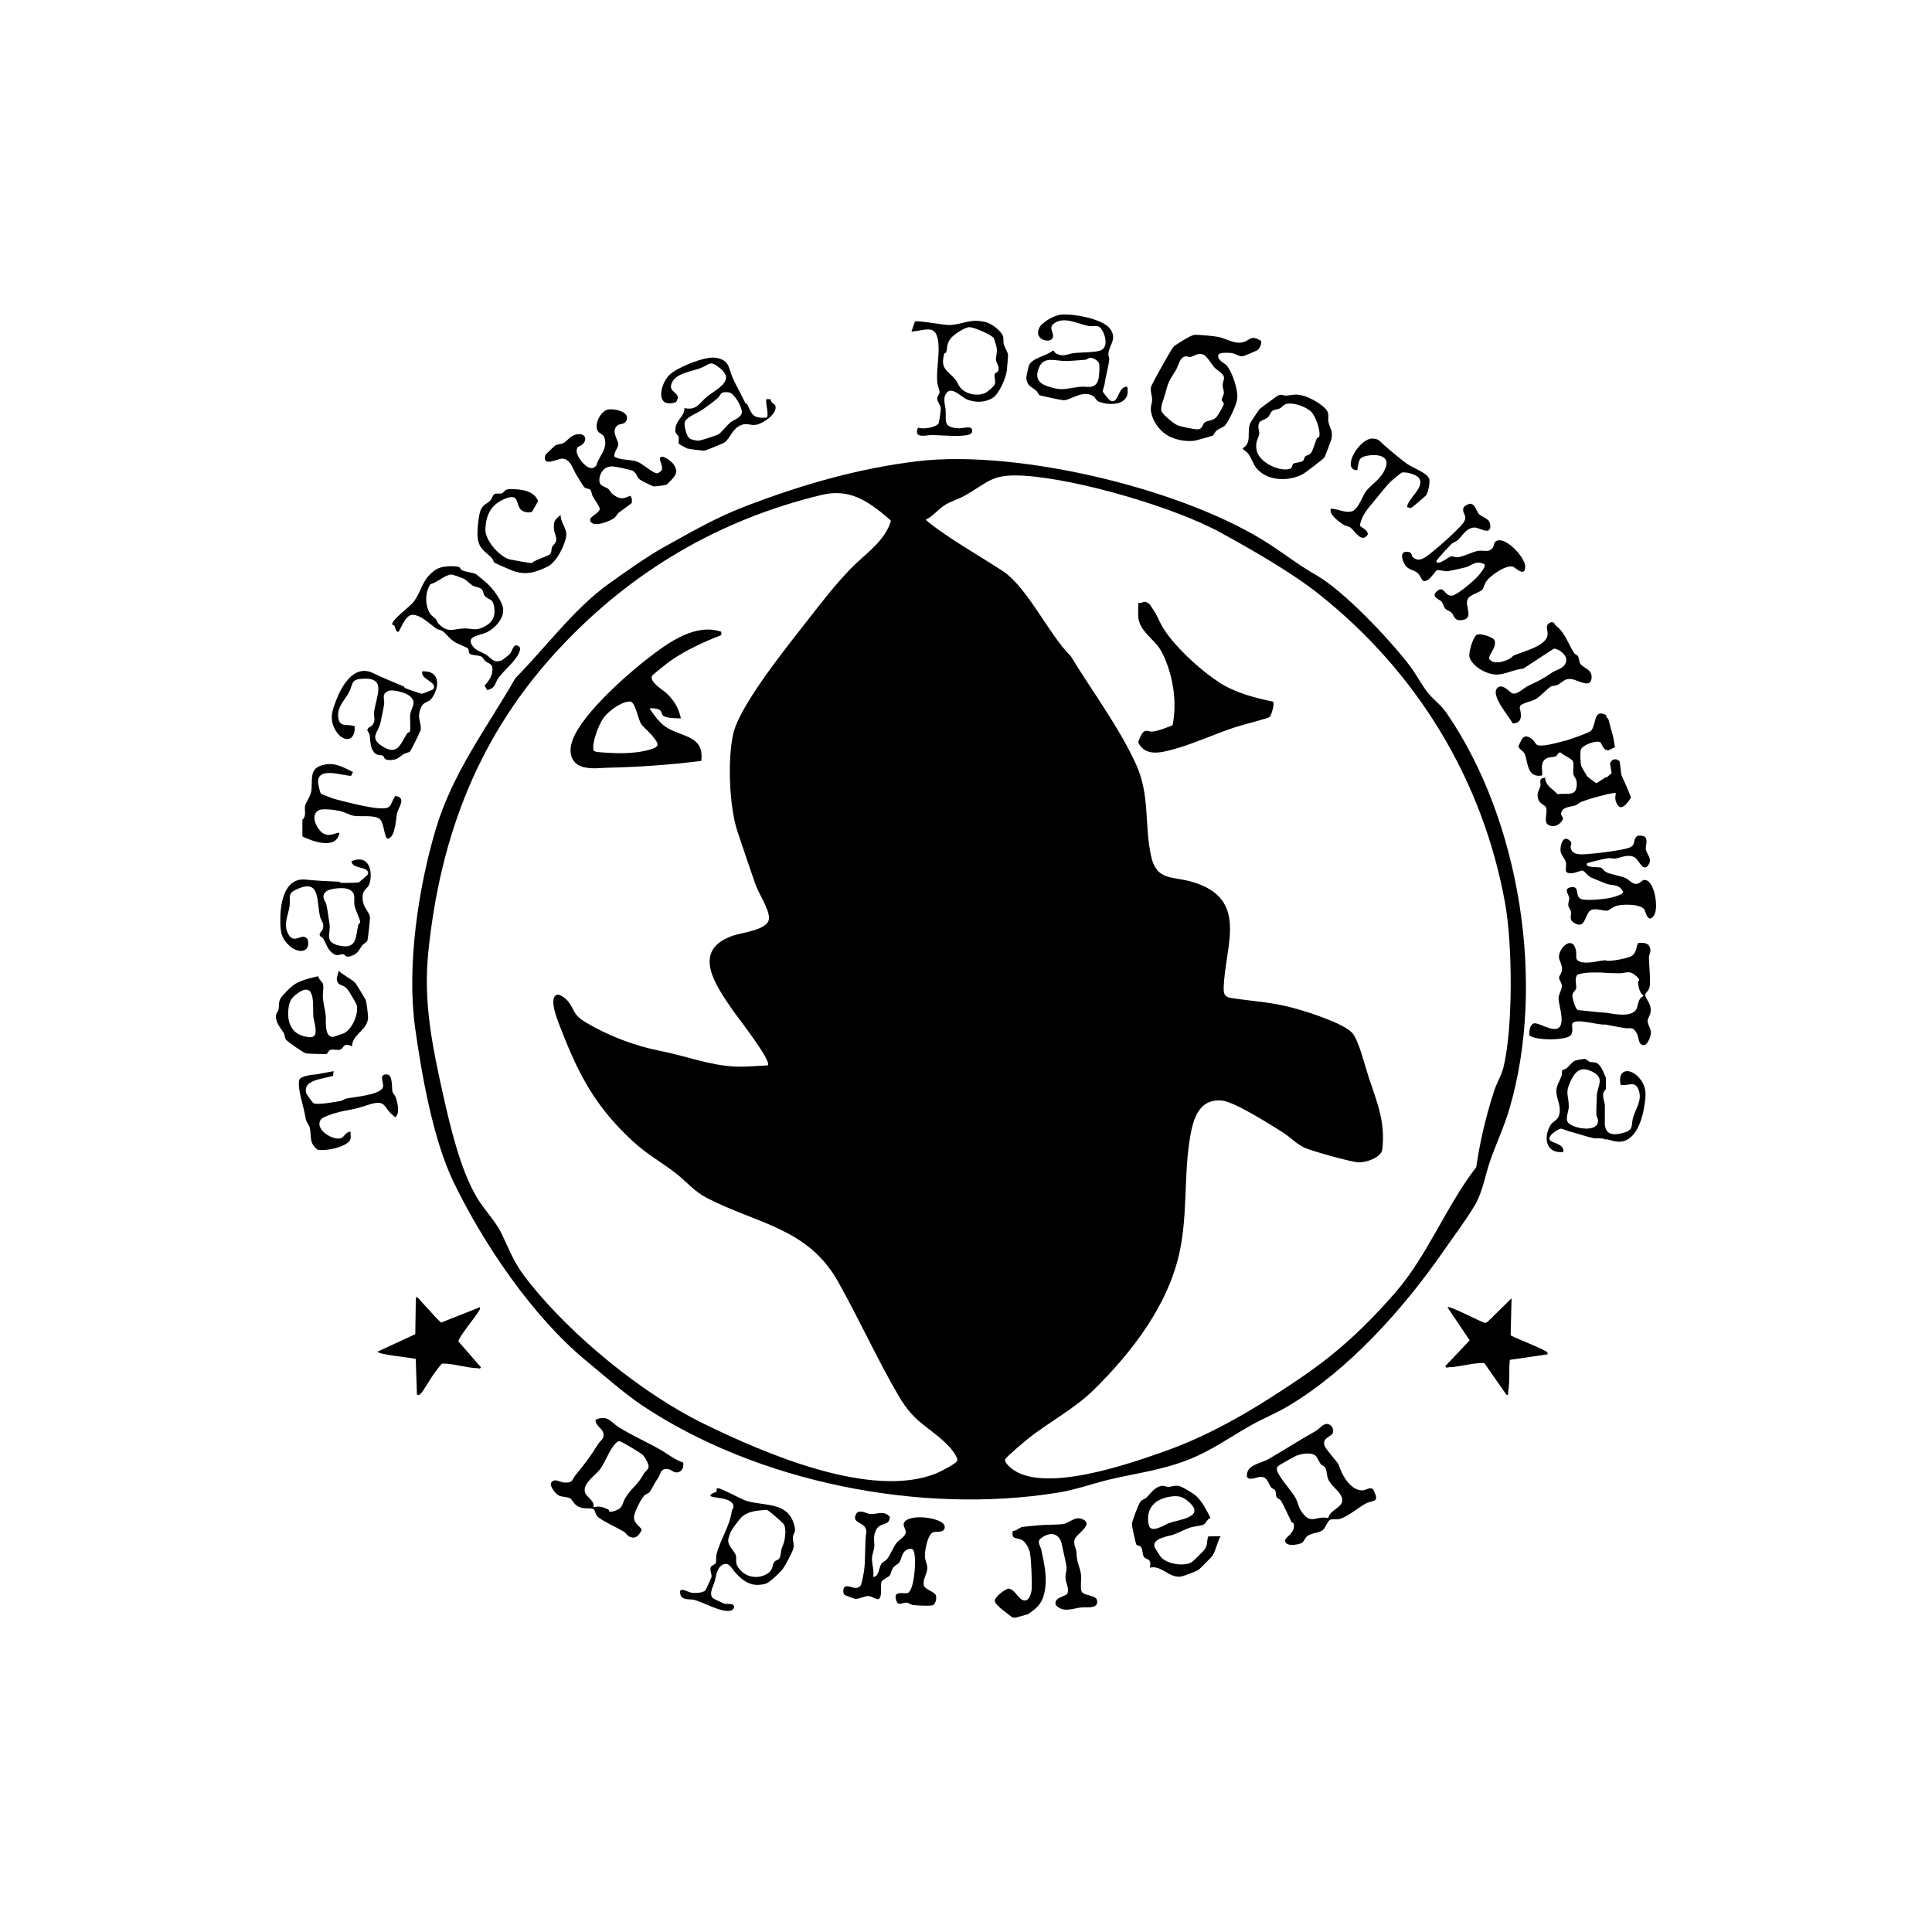
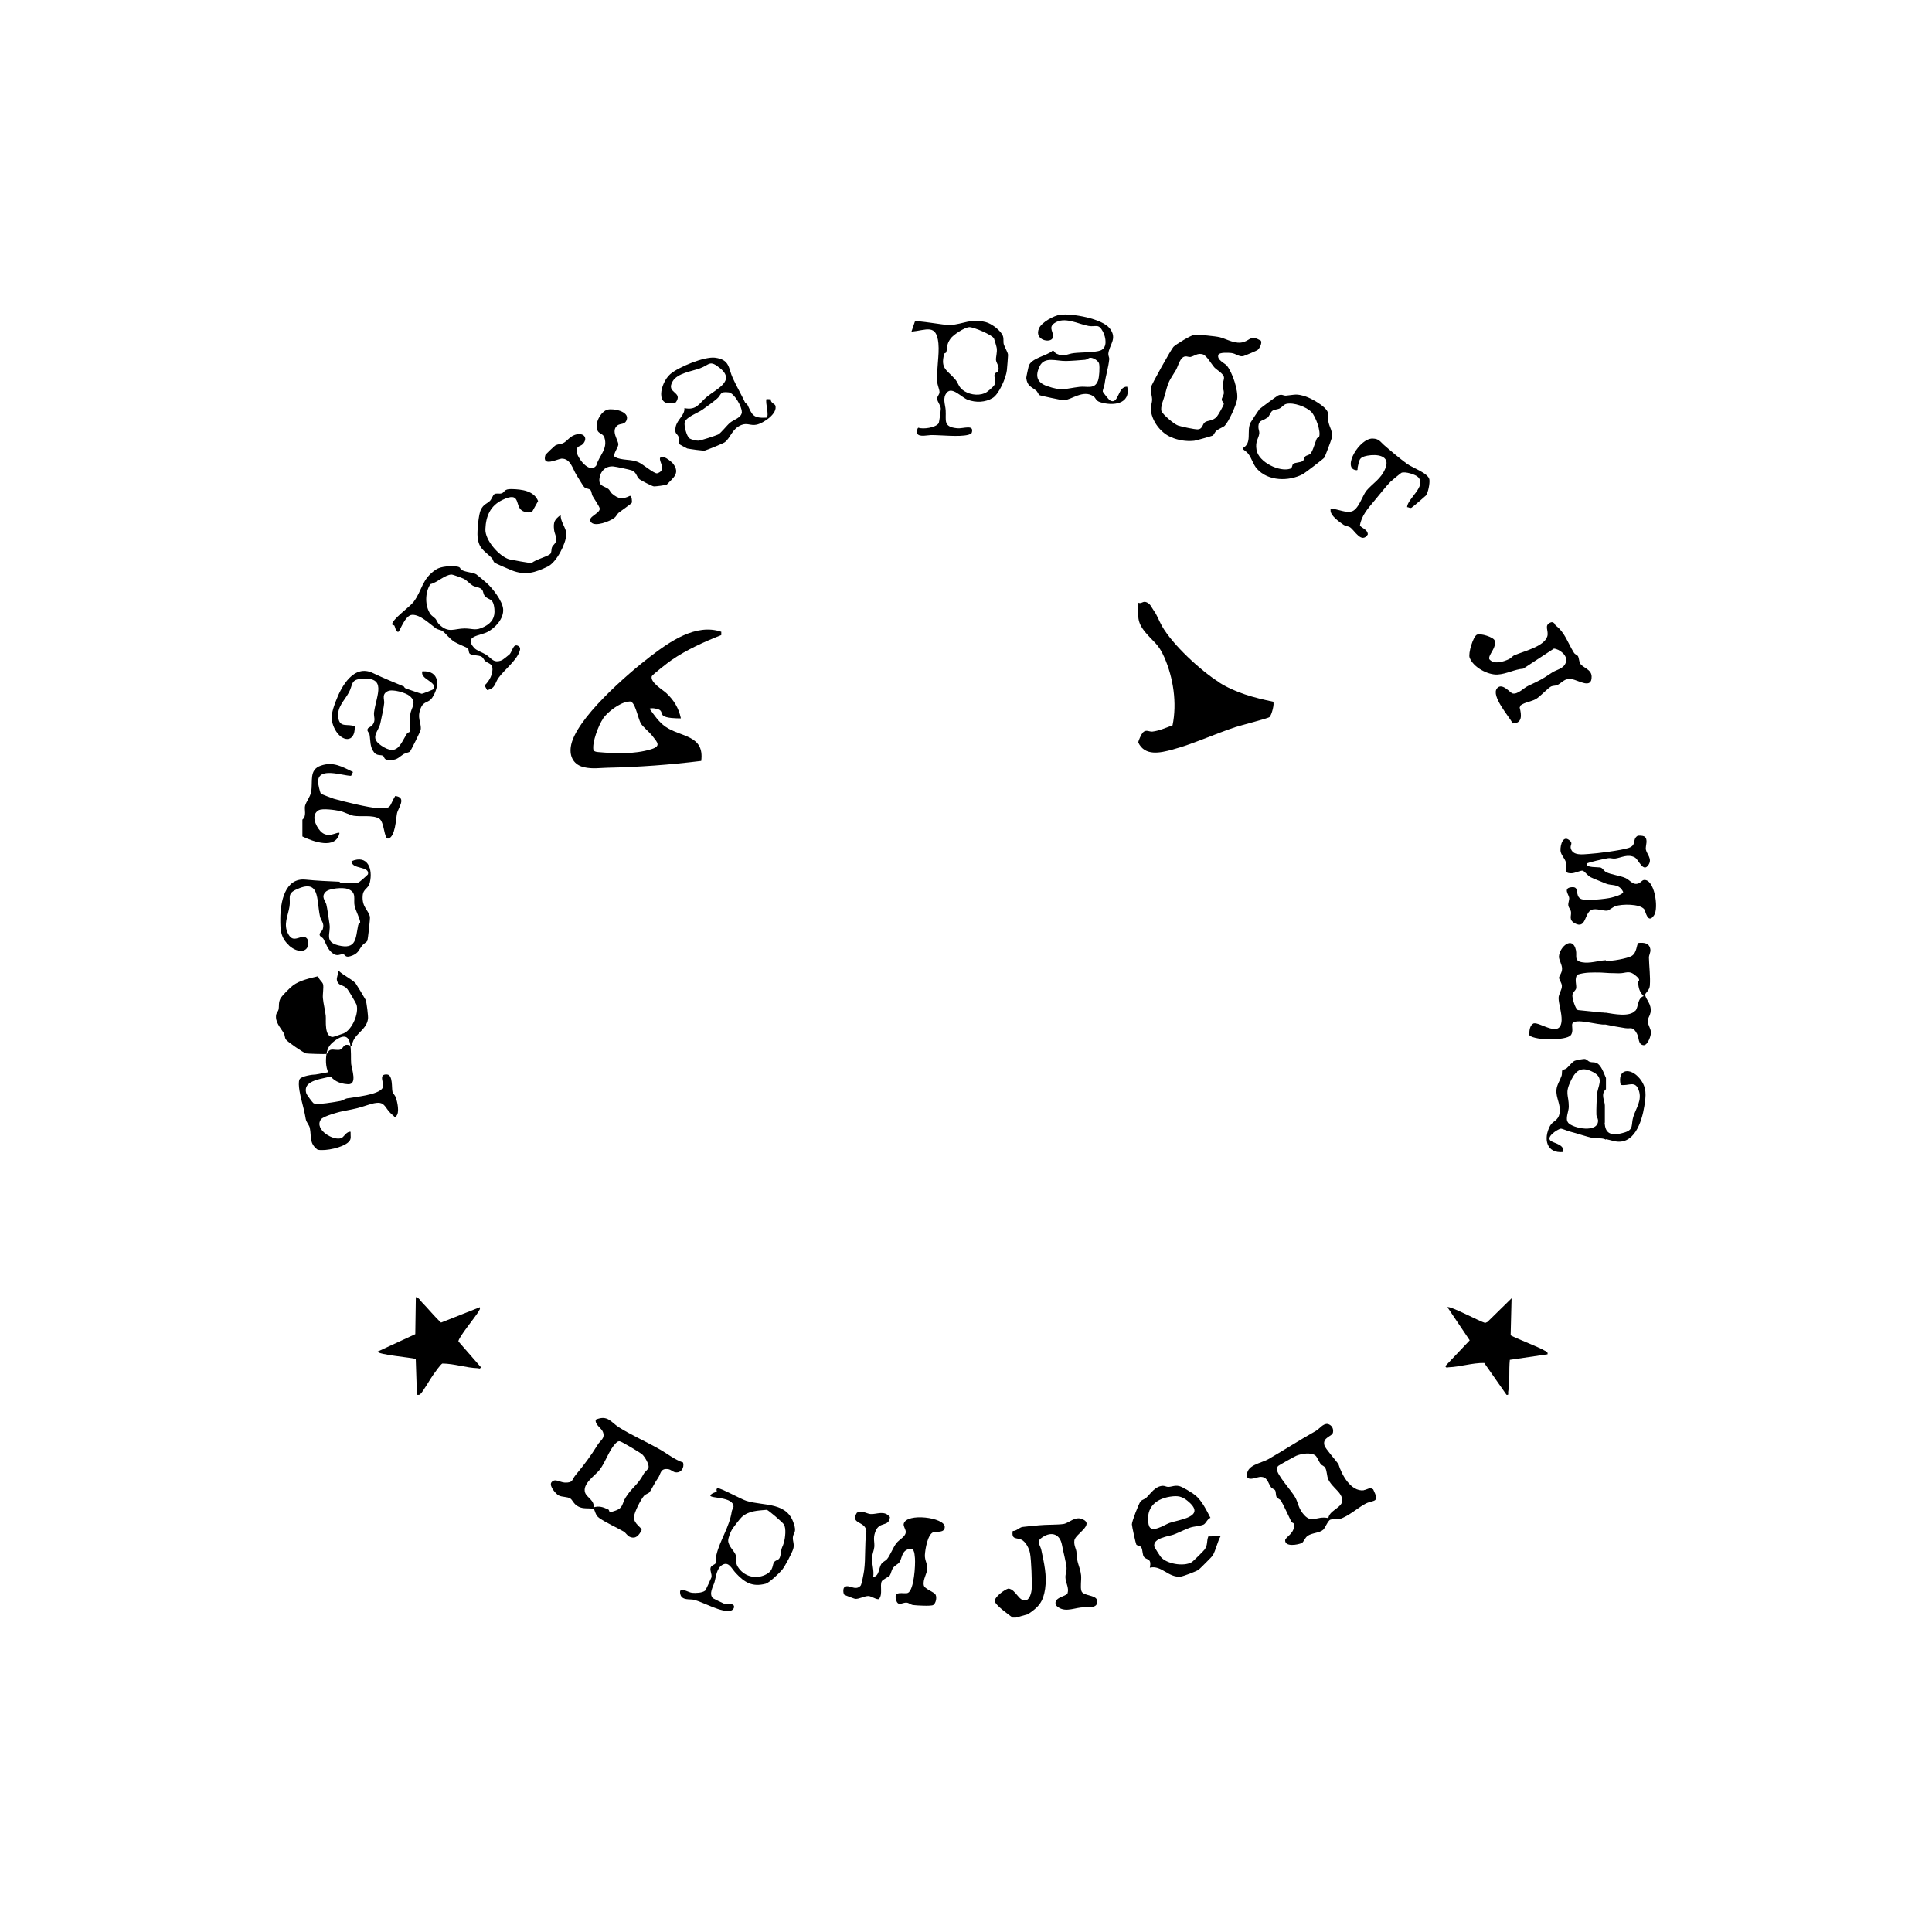
<svg xmlns="http://www.w3.org/2000/svg" id="Layer_1" viewBox="0 0 210 210">
  <path d="M102,37.34c.12,1.25-.23,2.89-.13,4.16.03.39.25.84.25,1.11,0,.29-.25.43-.25.71,0,.38.37.68.39,1.1,0,.2-.17,1.49-.24,1.6-.34.47-1.67.66-2.21.47-.14.1-.18.53-.1.66.23.38,1.15.14,1.5.14,1.13,0,3.02.22,4.01-.02.15-.04.29-.1.4-.21.32-.99-.91-.44-1.58-.51-1.57-.15-1.18-.86-1.25-1.96-.04-.64-.38-1.34.14-1.93.58-.66,1.6.55,2.25.79.89.33,1.92.3,2.73-.2.69-.43,1.44-2.19,1.53-2.99.02-.18.14-1.6.13-1.69-.03-.3-.36-.8-.46-1.14-.08-.27.01-.56-.09-.88-.2-.61-1.26-1.39-1.88-1.54-1.68-.41-2.39.22-3.85.32-.62.04-3.67-.56-3.85-.37l-.37,1.09c1.62-.15,2.72-.9,2.93,1.28ZM102.62,38.47c.03-.1.2-.08.23-.18.17-.6,0-.81.46-1.47.31-.44,1.53-1.23,2.05-1.26.45-.02,2.49.84,2.68,1.23.04.09.29.93.3,1.04.07.48-.11.98-.08,1.32.04.34.49.78.17,1.27-.05.08-.26.08-.31.23-.12.35.18.72-.02,1.17-.1.21-.82.83-1.06.92-.79.32-1.81.14-2.46-.4-.39-.33-.43-.72-.74-1.09-.86-1.02-1.66-1.14-1.21-2.78Z" />
  <path d="M148.23,161.99c-1.41.15-2.4-1.7-2.75-2.85-.27-.4-1.43-1.68-1.52-2.03-.25-.89.85-.95.93-1.41.08-.43-.14-.8-.56-.92-.54-.07-.9.53-1.31.76-1.75.98-3.4,2.05-5.13,3.05-.87.5-2.49.62-2.35,1.93.24.48,1.09.01,1.49.01.76,0,.79.68,1.14,1.15.1.13.35.18.43.31.12.21.04.54.18.77.08.13.35.17.48.4.36.62.78,1.6,1.12,2.28.04.07.22.08.24.17.23,1.02-.92,1.45-.93,1.81-.02.76,1.4.49,1.81.3.18-.08.35-.58.62-.77.49-.35,1.31-.31,1.71-.68.21-.19.51-1,.78-1.09.27-.09.66.02,1.02-.08.89-.24,2.12-1.33,2.84-1.68.85-.41,1.53-.04.79-1.53-.35-.29-.67.04-1.02.08ZM144.39,165.01c-1.36-.3-1.84.76-2.84-.59-.42-.57-.45-1.05-.73-1.6-.37-.73-2.09-2.54-2.03-3.17,0-.09.07-.23.13-.3.08-.08,1.8-1.04,1.99-1.12.55-.22,1.57-.4,2.07-.02.18.14.4.7.58.94.1.13.37.17.5.42.19.35.14.85.33,1.26.29.6.98,1.13,1.26,1.55.96,1.44-1.1,1.54-1.27,2.63Z" />
  <path d="M61.02,49.85c1.01-.03,1.23,1.14,1.64,1.78.21.33.62,1.03.8,1.27.18.24.57.18.73.37.11.14.12.45.22.64.15.28.78,1.18.78,1.38,0,.57-1.44.89-.94,1.48.44.52,2.02-.1,2.5-.46.27-.2.32-.44.51-.59.2-.16,1.38-.98,1.41-1.06.05-.18.01-.73-.19-.77-.84.42-1.27.34-1.96-.24-.17-.15-.24-.38-.39-.5-.45-.34-1.12-.28-.96-1.22.13-.77.68-1.28,1.48-1.23.27.02,1.79.34,2.02.43.58.25.48.69.86.98.18.13,1.35.74,1.54.76.2.01,1.26-.12,1.42-.21.65-.71,1.47-1.18.69-2.24-.16-.22-1.29-1.16-1.44-.61-.1.38.75,1.33-.32,1.64-.37.03-1.56-1.03-2.07-1.23-.81-.33-1.72-.15-2.51-.54-.28-.25.34-1,.37-1.35.03-.45-.86-1.49-.09-2.09.31-.24.83-.04,1.01-.64.27-.88-1.43-1.22-2.06-1.08-.8.18-1.55,1.65-1.07,2.37.16.24.57.29.69.65.42,1.26-.56,1.95-.87,3.05-.74,1.01-2.12-.88-2.14-1.52-.02-.67.39-.5.67-.8.54-.58.2-1.18-.57-1.07-.83.12-1.08.75-1.59.98-.23.1-.5.09-.78.21-.12.05-1.1,1-1.13,1.07-.41,1.36,1.35.41,1.76.39Z" />
  <path d="M53.44,60.62c.13.13.15.39.32.54.08.07,1.61.74,1.85.83,1.51.59,2.55.25,3.93-.41.95-.46,1.97-2.47,2.02-3.49.03-.66-.68-1.4-.61-2.12-.69.51-.82.78-.72,1.64.04.36.27.74.23,1.1-.04.37-.33.49-.46.77-.08.18-.03.47-.15.68-.17.3-1.7.66-2.05,1.04-.12.03-2.29-.36-2.47-.41-1.1-.35-2.63-2.09-2.57-3.29.06-1.42.54-2.53,1.85-3.16,2.04-.98,1.32.61,2.12,1.15.26.18.89.32,1.14.08l.62-1.11c-.46-1.13-1.78-1.27-2.86-1.3-.92-.03-.73.36-1.12.47-.24.07-.55-.05-.77.08-.16.09-.31.57-.49.74-.35.33-.67.33-.99.96-.24.49-.41,2.35-.35,2.93.13,1.31.69,1.46,1.51,2.28Z" />
-   <path d="M172.77,79.53c-.34.21-2.03.81-2.48.94-.45.13-1.83.48-2.28.53-1.41.17-.84-.26-1.64-.77-.85-.54-.99.24-1.32.87-.02.26.52.54.64.78.44.85.2,2.69,1.89,2.42.21-.12-.28-1.25.37-1.77.39-.31.8-.18,1.15-.32.2-.08.24-.51.57-.4.28.34,1.21.62,1.32,1,.11.39-.04.91.03,1.31.07.39.37.45.37,1.1,0,1.45-1.04.94-2.09,1.11-.5-.57-1.36-.95-1.34-1.79-.81.04-.44.53-.52.89-.1.42-.35.65-.31,1.09.07.92.82.91.93,1.28.19.62-.36,1.59.3,1.9.47.22.99.04,1.32-.34.47-.54-.03-.57.01-.95.09-.75,1.13-.7,1.58-.88.22-.09.38-.29.61-.37.89-.33,1.77-.58,2.69-.79v-.02l.93-.17c.08-.01.15.06.13.14-.07.25-.13.75.24,1.24.48.63,1.23-.58,1.39-.84.02-.03.02-.07,0-.1l-.33-.83-.7-1.58s0-.02,0-.03l-.17-1.37s-.01-.04-.02-.05h0c-.25-.33-.74-.3-.95.05l-.07.12s-.02.05-.01.08l.16.96s0,.08-.04.11l-.54.47v-.11l-1.04.69c-.1,0-.97-.67-1.04-.76-.04-.05-.61-1.03-.63-1.09-.1-.26-.14-1.52-.05-1.78.17-.55,1.71-1.06,2.12-.82.11.06.31.77.64.83v-.08c.1.2.24.13.24.13l.71-.35-.18-1.06-.53-1.95-.24-.32v-.15c-1.53-.8-.99,1.32-1.79,1.81Z" />
  <path d="M164.67,71.18c-.27.12-.41.35-.64.46-.62.29-1.65.63-2.15.01-.15-.48.82-1.21.58-2.03-.11-.36-1.54-.82-1.93-.63-.42.21-.96,2.04-.79,2.49.39,1.05,1.98,1.9,3.04,1.84.98-.06,1.84-.57,2.79-.64l3.33-2.18c.6.04,1.52.75,1.32,1.44-.22.77-1.01.82-1.53,1.17-1.16.78-1.34.85-2.59,1.44-.49.23-1.15.97-1.7.82-.28-.08-1.15-1.23-1.69-.54-.65.82,1.3,3.03,1.72,3.8,1.06-.01.96-.92.75-1.72l.1-.24c.47-.35,1.16-.41,1.65-.68.46-.26,1.35-1.23,1.67-1.38.22-.1.48-.05.69-.16.58-.3.76-.75,1.55-.63.72.1,2.21,1.16,2.16-.31-.03-.77-.94-.92-1.23-1.37-.14-.22-.14-.61-.24-.8-.08-.15-.33-.18-.47-.42-.66-1.06-.95-2.16-1.96-2.93-.08-.06-.1-.2-.17-.25-.1-.09-.2-.14-.34-.1-.84.31-.21.9-.41,1.54-.35,1.1-2.57,1.61-3.49,2.01Z" />
-   <path d="M153.61,60.62c-.23-.21-.1-.55-.48-.62-1.13-.22-.72,1.01-.31,1.54.27.34.85.44,1.17.67.63.45.44,1.38,1.34.73.3-.21.68-.9.88-.96.25-.07.76.16,1.19.1.43-.06,1.29-.28,1.81-.39.69-.14,1.21-.88,2.16-.34.17.24-.55,1.08-.73,1.28-.41.48-2.23,2.03-2.78,2.11-.83.12-.88-1.11-1.61-.53-.82.66.17.89.42,1.16.18.19.23.58.43.79.2.21.49.24.67.43.31.33.28.9,1.08.82,1.51-.15.24-1.6.71-2.34.29-.46,1.26-.67,1.54-.96.15-.15.28-.69.47-.94.45-.62,2.12-1.81,2.9-1.57.22.07,1.35,1.25,1.31-.08-.03-1-2.39-3.51-3.28-2.6-.1.1-.12.4-.22.57-.38.62-.98.3-1.57.38-.62.09-1.66.64-2.24.7-.3.03-.53-.14-.79-.08-.2.05-1.45,1.05-1.56.53-.03-.13,1.42-1.67,1.65-1.89.17-.17.47-.24.68-.42.51-.45.87-1.29,1.78-1.37.53-.05,1.81.95,1.76-.22-.03-.79-.81-.84-1.22-1.23-.3-.28-.42-1.18-1.02-1.13-.15.01-.62.26-.67.42-.23.68.57.86-.04,1.67-.52.7-2.59,2.55-3.34,3.13-.54.42-1.39,1.25-2.08.62Z" />
  <path d="M42.88,68.02c.09.17.14.72.43.65.14-.03.71-1.79,1.47-1.84.88-.06,1.92.98,2.59,1.46.24.17.58.19.73.3.37.27.73.82,1.32,1.19.31.19,1.34.61,1.41.67.17.15.07.46.24.61.24.21.92.12,1.27.32.21.12.25.35.41.48.26.22.69.27.76.67.12.7-.33,1.52-.84,1.97l.28.51c.91-.19.82-.74,1.23-1.32.64-.89,1.92-1.85,2.28-2.85.1-.26.14-.49-.15-.64-.54-.28-.62.61-.92.92-.06.07-.76.61-.83.64-.95.39-1.14-.25-1.76-.62-.37-.23-.98-.41-1.26-.72-1.17-1.3.62-1.31,1.43-1.72.86-.44,1.81-1.47,1.72-2.5-.07-.87-1.15-2.27-1.8-2.84-.14-.13-1.07-.91-1.13-.94-.43-.23-1.13-.2-1.64-.5-.11-.06,0-.28-.46-.34-.64-.08-1.72-.04-2.26.32-1.56,1.02-1.5,2.28-2.45,3.53-.4.53-2.38,1.93-2.32,2.44,0,.07.21.07.25.15ZM46.79,63.49c.74-.17,1.53-.99,2.27-1.04.15-.01,1.17.37,1.35.46.39.21.65.55.97.74.27.16.8.17,1.02.45.16.2.11.46.3.68.43.51.92.15,1.04,1.41.09.93-.28,1.51-1.1,1.93-.95.49-1.23.19-2.13.19-1.13,0-1.73.56-2.75-.42-.26-.25-.28-.47-.42-.63-.15-.16-.42-.33-.54-.49-.64-.91-.61-2.38-.02-3.28Z" />
  <path d="M144.63,55.42c-.09.6.98,1.33,1.42,1.63.21.14.5.14.69.26.51.34,1.24,1.82,1.93.79.04-.54-.78-.76-.85-.99.15-1.03.87-1.85,1.51-2.61.52-.61,1.31-1.64,1.82-2.15.11-.11,1.11-.93,1.18-.96.37-.17,1.56.18,1.83.49.9.99-1.15,2.28-1.22,3.24.17,0,.3.15.48.07.09-.04,1.49-1.24,1.56-1.32.26-.33.44-1.31.39-1.73-.09-.7-1.84-1.29-2.43-1.72-.75-.55-1.83-1.45-2.52-2.06-.4-.35-.52-.67-1.22-.69-1.44-.04-3.33,3.2-1.83,3.43.28.04.16-.11.2-.29.19-.75.09-1.1,1.05-1.28,1.04-.19,2.53-.03,1.97,1.36-.47,1.18-1.39,1.64-2.07,2.45-.43.52-.87,2.11-1.65,2.26-.64.13-1.31-.2-1.92-.28-.1-.01-.3-.13-.34.1Z" />
  <path d="M112.63,42.46c.16.13.24.42.36.49.12.07,2.47.56,2.63.56.85-.04,2.11-1.2,3.24-.43.25.17.24.48.71.63,1.39.45,3.36.23,2.96-1.67-1.07-.1-.91,2.06-1.9,1.47-.1-.06-.74-.86-.76-.94-.03-.17.17-.6.2-.85.13-.97.4-1.71.5-2.68.02-.16-.11-.37-.1-.58.08-.98,1.03-1.64.15-2.77-.83-1.06-4.09-1.64-5.37-1.48-.7.09-2.02.82-2.31,1.47-.59,1.31,1.31,1.69,1.5,1.01.16-.56-.55-1.05.15-1.55,1.1-.79,2.61.09,3.73.29.81.14,1.07-.32,1.57.63.31.6.52,1.72-.26,2.03-.58.23-2.14.2-2.89.29-.74.08-1.09.46-1.92.06-.22-.11-.22-.35-.41-.32-.6.56-2.36.8-2.6,1.69-.04.16-.27,1.19-.26,1.28.11.89.53.92,1.08,1.37ZM113.01,39.8c.54-1.09,1.8-.54,2.86-.56.59-.01,1.46-.08,2.07-.13.21-.02.37-.19.52-.22.32-.05.94.31,1.01.65.08.4.02,1.44-.12,1.83-.37,1-1.22.58-2.01.68-1.58.19-1.9.5-3.57-.1-1.09-.39-1.26-1.13-.76-2.15Z" />
  <path d="M125.1,44.66c.17,1.2,1.07,2.37,2.16,2.85.8.35,1.67.49,2.54.4.18-.02,1.92-.51,2.01-.56.13-.07.23-.39.43-.55.24-.19.77-.4.88-.52.44-.44,1.25-2.24,1.35-2.87.15-.96-.51-2.91-1.11-3.66-.23-.28-1.12-.62-.93-1.18.09-.29,1.11-.23,1.4-.2.53.06.83.44,1.31.34.11-.02,1.48-.6,1.55-.66.22-.17.52-.77.36-1.02-1.1-.62-1.08-.12-1.85.14-.89.3-1.86-.32-2.6-.51-.48-.12-2.32-.3-2.8-.26-.34.03-2,1.04-2.25,1.3-.25.26-2.41,4.13-2.45,4.4-.07.49.12.87.13,1.33,0,.4-.19.73-.13,1.21ZM126.65,42.81c.39-1.5.43-1.35,1.18-2.61.24-.41.42-1.38,1-1.46.18-.03.4.09.56.06.47-.1.77-.46,1.36-.28.4.12.94,1.07,1.23,1.4.25.28,1.01.68,1.06,1.09.03.26-.14.56-.14.85,0,.31.14.6.13.85-.01.26-.24.53-.23.74.01.18.23.3.22.46,0,.15-.64,1.26-.78,1.41-.45.46-.92.35-1.26.57-.3.2-.23.76-.81.78-.33.01-1.79-.3-2.13-.42-.44-.16-1.6-1.15-1.78-1.53-.19-.43.28-1.46.4-1.92Z" />
  <path d="M135.91,45.96c-.43.98.21,2.17-.81,2.74v.12c.17.15.42.3.56.48.42.53.53,1.17.97,1.66,1.21,1.36,3.46,1.38,4.98.58.21-.11,2.27-1.68,2.35-1.81.07-.12.74-1.88.77-2.04.16-.91-.18-1.1-.33-1.81-.08-.36.07-.7-.1-1.12-.25-.62-1.74-1.45-2.37-1.66-1.06-.34-1.13-.19-2.13-.1-.31.03-.45-.2-.87-.02-.12.05-1.93,1.39-2.04,1.5-.06.06-.92,1.37-.97,1.47ZM137.7,45.46c.31-.23.37-.62.58-.79.24-.18.58-.15.82-.28.26-.13.42-.42.73-.49.78-.18,2.16.31,2.72.89.45.47,1.07,2.13.82,2.72-.01.03-.19.05-.25.18-.18.41-.42,1.36-.69,1.63-.17.16-.42.16-.56.3-.13.13-.1.37-.27.49-.23.17-.84.16-1.02.3-.16.12-.09.45-.32.53-1.17.41-3.46-.71-3.68-2.03-.17-.99.24-1.21.3-1.82.02-.2-.11-.46-.1-.72.03-.73.42-.58.89-.92Z" />
  <path d="M73.45,43.75c.86-1.22-1.13-.96-.33-2.31.52-.89,2.09-1.08,2.98-1.41,1.04-.38,1.02-.96,2.19.01,1.68,1.39-.45,2.25-1.48,3.11-.8.67-1.08,1.49-2.42,1.21.06.79-.77,1.21-.95,2.04-.17.8.21.73.32,1.1.07.24-.04.62.04.75.03.04.85.49.9.5.29.06,1.72.27,1.92.22.24-.06,1.99-.77,2.16-.9.63-.47.78-1.46,1.79-1.87.66-.27,1.01.1,1.67-.04.72-.15,2.33-1.2,2.03-2.09-.05-.16-.53-.28-.49-.67l-.47-.02c-.15.44.34,1.79,0,2.02-1.52.08-1.55-.33-2.09-1.45-.04-.08-.18-.1-.2-.13-.43-.91-.96-1.83-1.37-2.72-.5-1.09-.29-2.01-1.94-2.22-1.15-.14-3.98,1.02-4.86,1.79-1.11.98-1.71,3.78.59,3.06ZM80.64,44.79c-.04.63-.89.82-1.29,1.16-.34.28-1,1.14-1.29,1.28-.28.13-1.88.66-2.15.67-.25.01-.8-.12-.99-.27-.29-.25-.58-1.32-.5-1.71.13-.58,1.38-1.01,1.92-1.38.41-.28,1.23-.89,1.6-1.21.51-.43.24-.81,1.28-.68.58.07,1.44,1.57,1.41,2.14Z" />
  <path d="M86.35,165.87c-.62-2.69-3.31-2.14-5.21-2.73-.56-.17-2.85-1.44-3.14-1.38-.21.08-.07.32-.09.35-.09.1-.6.18-.7.45,0,.33,2.53.1,2.52,1.22,0,.12-.16.3-.19.5-.25,1.69-1.27,3.1-1.66,4.69-.08.31,0,.67-.07.9-.07.22-.49.25-.57.53-.1.33.16.66.09,1.05-.02.08-.62,1.39-.68,1.44-.32.26-1.04.28-1.44.24-.45-.05-1.49-.79-1.26.16.17.7,1.06.5,1.48.6,1.06.27,3.05,1.46,4.03,1.17.23-.07.44-.36.27-.59-.13-.18-.75-.1-1.05-.17-.1-.03-1.14-.54-1.19-.58-.48-.5.05-1.3.18-1.77.17-.6.22-1.48.84-1.85.7-.41.99.37,1.47.89.95,1.02,1.79,1.54,3.26,1.15.37-.1,1.51-1.18,1.78-1.52.33-.41,1.04-1.78,1.19-2.23.17-.51-.06-.88-.03-1.27.03-.49.36-.5.19-1.22ZM85.21,167.63c-.15.6-.25.44-.35,1.26-.1.76-.36.58-.66.84-.32.28-.01.99-1.05,1.46-1.08.49-2.31.14-2.95-.88-.31-.49-.1-.79-.22-1.25-.11-.43-.83-.99-.83-1.61,0-.28.25-.94.41-1.19.14-.23.89-1.22,1.07-1.37.77-.69,1.75-.69,2.71-.78.19.03,1.72,1.36,1.86,1.58.28.44.14,1.45.02,1.96Z" />
  <path d="M98.23,165.63c-.06.26.2.56.22.84.04.54-.69.84-1.03,1.28-.32.41-.68,1.33-.99,1.7-.19.24-.48.29-.65.57-.27.43-.21,1.32-.87,1.39.12-.67-.14-1.39-.13-2.01,0-.42.21-.85.25-1.24.05-.59-.15-.88.09-1.61.43-1.28,1.5-.49,1.61-1.65-.6-.78-1.45-.28-2.11-.33-.44-.03-.99-.49-1.49-.13-.78,1.26,1,.86,1.04,2.04-.21,1.41-.06,2.84-.25,4.25-.04.28-.26,1.5-.38,1.63-.59.65-1.32-.26-1.77.18-.16.15-.12.67,0,.8.04.04,1.09.44,1.18.45.42.04,1-.31,1.43-.31.34,0,.95.46,1.16.32.44-.5.07-1.45.3-1.91.11-.22.74-.46.88-.65.12-.17.16-.54.35-.81.2-.29.53-.4.67-.59.31-.42.23-1.12.88-1.41.76-.33.77.33.83.94.06.72-.09,3.45-.77,3.77-.38.18-1.66-.37-1.26.83.22.66.66.2,1.11.23.27.01.43.22.72.26.36.05,1.95.14,2.18,0,.29-.17.42-.8.27-1.11-.17-.34-1.2-.61-1.29-1.04-.12-.64.36-1.24.38-1.83.02-.54-.28-.84-.26-1.46.03-.59.3-2.3.94-2.48.36-.1,1.21.11,1.22-.57,0-1.04-4.17-1.56-4.46-.34Z" />
  <path d="M74.25,158.97c-.96-.33-1.69-.95-2.54-1.43-1.41-.81-3.06-1.53-4.44-2.4-.85-.53-1.2-1.39-2.52-.83-.09.58.63.9.79,1.35.25.7-.27.88-.57,1.37-.75,1.22-1.48,2.19-2.42,3.32-.41.5-.23.83-1.16.8-.55-.02-1.09-.53-1.47,0-.23.39.49,1.23.81,1.4.37.19.93.12,1.26.33.19.12.34.47.56.66.77.67,1.61.24,2,.53.14.1.14.62.57.92.83.57,1.82.99,2.67,1.48.23.13.38.45.65.57.67.29,1.01-.16,1.3-.72.03-.3-.87-.67-.83-1.43.02-.5.75-1.92,1.09-2.3.18-.2.5-.25.62-.42.3-.45.5-.94.9-1.51.33-.47.23-1.08,1.1-.97.3.04.53.3.77.34.63.11,1.01-.47.86-1.06ZM70.49,159.49c-.04.27-.38.45-.52.71-.67,1.25-1.26,1.45-1.96,2.56-.42.66-.23,1.13-1.12,1.44-.19.06-.46.19-.65.09-.03-.02-.04-.18-.11-.21-.59-.27-.98-.42-1.62-.24.15-.73-.72-1.06-.91-1.59-.34-.95,1.08-1.86,1.56-2.47.65-.82,1-2.07,1.69-2.82.14-.15.27-.32.51-.3.2.02,2.25,1.24,2.46,1.44.27.26.73,1.02.68,1.4Z" />
  <path d="M132.5,74.15c-1.98-1.24-5.07-4.09-6.21-6.12-.36-.64-.47-1.09-.91-1.71-.23-.32-.33-.7-.79-.87-.37-.14-.52.22-.85.06-.03,1.46-.2,2.05.74,3.2.89,1.08,1.42,1.24,2.07,2.72.99,2.25,1.4,4.99.9,7.41-.7.25-1.46.6-2.2.68-.35.03-.66-.27-1.03.1-.14.15-.51.9-.49,1.1.72,1.49,2.38,1.12,3.69.76,2.22-.59,4.61-1.7,6.84-2.44.56-.19,3.59-.96,3.73-1.1.23-.21.57-1.48.39-1.67-2.1-.44-4.07-.96-5.9-2.11Z" />
  <path d="M130.95,168.41c-.12.17-1.28,1.32-1.43,1.4-.87.5-2.78.18-3.38-.62-.08-.1-.65-1-.66-1.06-.25-.95,1.59-1.15,2.06-1.32.6-.22,1.2-.55,1.8-.76.43-.15,1.16-.18,1.49-.34.25-.12.4-.61.74-.73-.42-.81-.93-1.86-1.64-2.45-.29-.24-1.42-.93-1.75-1-.51-.11-.77.07-1.19.09-.2,0-.4-.13-.61-.12-.83.05-1.29.82-1.77,1.28-.2.19-.45.22-.62.39-.2.21-.98,2.26-.96,2.52,0,.19.42,2.1.48,2.19.09.15.39.07.55.33.16.26.1.81.3,1.04.29.34.85.1.62,1.15,1.27-.31,2.01,1.11,3.35.97.29-.03,1.72-.58,1.95-.74.09-.06,1.47-1.44,1.52-1.53.36-.6.52-1.5.87-2.12l-1.33.02c-.21.53-.04.89-.38,1.39ZM124.85,165.72c-.36-1.93.86-2.91,2.66-3.08.75-.07,1.18.14,1.74.64,1.82,1.62-1.11,1.89-2.14,2.26-.54.19-2.05,1.24-2.25.19Z" />
  <path d="M52.04,142.52c.08-.15.17-.23.12-.43l-4.22,1.67c-.75-.69-1.37-1.49-2.08-2.21-.2-.2-.31-.49-.66-.56l-.06,4.03-4.09,1.89c0,.34,3.67.65,4.14.8l.13,3.9c.17,0,.24.04.37-.08.32-.29,1.07-1.65,1.41-2.11.17-.23.81-1.16.99-1.21,1.29.01,2.57.47,3.85.51.14,0,.19.13.34-.1l-2.45-2.81c-.04-.4,1.89-2.71,2.21-3.29Z" />
  <path d="M63.51,83.4c.87.2,1.69.07,2.51.05,3.41-.07,6.81-.32,10.2-.74.37-2.85-2.25-2.57-3.9-3.73-.72-.51-1.2-1.24-1.72-1.95.24-.12.88,0,1.09.13.25.15.21.45.37.61.31.3,1.51.32,1.95.31-.24-1.12-.76-1.98-1.59-2.75-.39-.36-1.75-1.15-1.58-1.81.04-.17,1.85-1.57,2.15-1.77,1.63-1.12,3.57-2,5.41-2.72v-.36c-2.76-.94-5.61,1.08-7.72,2.69-2.36,1.8-8.26,6.87-8.64,9.84-.14,1.09.34,1.94,1.45,2.2ZM65.55,78.09c.51-.72,1.82-1.72,2.72-1.82.21-.02.28-.07.45.1.39.36.66,1.76.93,2.25.2.36.92.94,1.26,1.37.55.71,1,1.11-.17,1.46-1.81.54-3.82.46-5.68.3-.17-.01-.45-.04-.55-.2-.19-.81.56-2.76,1.05-3.45Z" />
  <path d="M117.54,172.91c-.13-.42.02-1.18-.03-1.68-.12-1-.47-1.26-.5-2.46,0-.4-.31-.75-.23-1.34.09-.68,2.25-1.72.86-2.31-.81-.34-1.43.43-2.04.53-.66.1-1.9.06-2.66.14-.56.06-1.29.11-1.79.18-.36.05-.65.45-1.07.44-.16.96.41.71.93.94.49.22.86.98.95,1.49.14.75.22,3.05.18,3.86-.02.41-.22,1.22-.7,1.26-.73.06-1.03-1.2-1.83-1.29-.42.1-1.52.92-1.48,1.36.04.44,1.51,1.47,1.93,1.79h.37l1.29-.36c1.18-.77,1.67-1.35,1.88-2.76.21-1.46-.11-2.78-.41-4.21-.11-.53-.53-.89-.06-1.27,1-.8,2.07-.61,2.31.74.11.64.47,1.97.49,2.45.02.35-.14.68-.12,1.08.02.57.41,1.08.23,1.69-.13.36-1.59.42-1.27,1.3.81.83,1.75.37,2.7.25.66-.09,1.96.21,1.77-.79-.11-.6-1.53-.46-1.69-1Z" />
  <path d="M37.47,120.74c1.19-.23,1.39-.27,2.53-.64,2.05-.67,1.58.24,2.75,1.16.13.1.15.27.31.06.4-.36.13-1.57-.04-2.04-.08-.23-.31-.43-.36-.62-.1-.4.06-1.82-.58-1.87-1.06-.08-.22,1.04-.49,1.47-.48.77-3.03.97-3.88,1.13-.23.05-.45.23-.7.28-.56.1-2.55.47-2.94.24-.08-.05-.73-.91-.77-1.06-.48-1.53,1.96-1.57,2.9-1.92l.07-.5-1.94.36c-.37,0-1.6.18-1.77.53-.25.51.18,2.13.18,2.13.18.71.38,1.47.49,2.16.06.38.39.68.45,1.01.19.91-.1,1.65.85,2.35.86.17,2.75-.23,3.38-.86.33-.33.17-.65.2-1.09-.44-.06-.72.55-.98.67-.82.38-3.02-.9-2.25-2.01.26-.37,2.07-.85,2.59-.95Z" />
  <path d="M36.89,90.54c-.21-.19-1.25.71-2.08-.22-.5-.56-1.04-1.73-.19-2.24.4-.24,1.78-.04,2.27.06.54.11,1.09.45,1.55.53.78.13,2.05-.11,2.76.3.6.34.53,2.28,1,2.18.77-.17.84-2.17.95-2.72.12-.62,1.11-1.76-.19-1.91-.7,1.13-.3,1.41-1.85,1.33-1.05-.06-3.74-.72-4.83-1.03-.18-.05-1.31-.49-1.38-.54-.12-.09-.33-1.09-.33-1.29,0-1.68,2.62-.67,3.59-.66l.21-.42c-1.2-.58-2.14-1.15-3.49-.69-1.33.45-.85,1.71-1.06,2.85-.11.58-.54,1.06-.66,1.52-.1.39.2,1.13-.29,1.5v1.83c1.16.56,3.64,1.47,4.03-.37Z" />
  <path d="M38.58,78.95c-.8-.33-1.64.21-1.81-.94-.16-1.16.65-1.82,1.15-2.74.43-.78.2-1.36,1.22-1.47,3-.32,1.78,1.72,1.52,3.61-.07.51.23.87-.18,1.4-.14.18-.43.26-.49.37-.18.27.14.43.18.68.11.64.02,1.32.49,1.92.32.4.74.24.95.36.26.15-.02.52.95.47.67-.04.83-.34,1.31-.64.21-.13.57-.17.69-.28.1-.09,1.15-2.21,1.17-2.37.1-.77-.47-1.29.03-2.41.33-.74.82-.47,1.23-1.09.83-1.26.82-2.95-1.08-2.85-.29.87,1.69,1.14,1.2,1.94-.04.06-1.18.5-1.26.5-.09,0-1.66-.54-1.8-.61-.09-.04-.12-.17-.15-.18-1.19-.5-2.19-.9-3.36-1.46-2.07-1-3.43,1.42-4.04,3.06-.41,1.09-.69,1.91-.1,3.04.73,1.4,2.21,1.54,2.16-.27ZM42.17,75.12c.5-.24,1.93.17,2.35.52.86.71.17,1.25.07,2.03-.06.41.08,1.65-.04,1.86-.03.05-.24.09-.32.22-.75,1.21-1.06,2.47-2.79,1.29-1.31-.89-.29-1.48-.09-2.46.1-.47.39-1.78.41-2.16.03-.44-.29-.97.4-1.3Z" />
-   <path d="M161.98,126.15c.67-1.91,1.54-3.73,2.11-5.7,3.95-13.55,1.15-31.31-6.85-42.94-.64-.93-1.48-1.49-2.1-2.29-.67-.87-1.24-1.99-1.96-2.93-2.14-2.79-7.07-8.02-10.05-9.74-1.92-1.1-3.11-2.05-4.89-3.23-9.21-6.13-27.56-10.49-38.48-9.19-6.56.78-12.91,2.64-19.04,5.02-3.06,1.19-5.83,2.81-8.68,4.39-1.59.88-4.32,2.8-5.86,3.91-3.79,2.71-6.88,6.95-10.15,10.25-3.17,5.51-6.85,10.3-8.68,16.48-1.91,6.42-3.15,14.89-2.23,21.53.71,5.11,1.97,12.23,4.2,16.82,3.26,6.72,8.55,14.53,14.31,19.31,1.76,1.46,4.26,3.64,6.09,4.87,12.57,8.42,30.39,11.95,45.28,9.53,1.99-.32,3.63-.95,5.55-1.41,3.07-.73,5.86-1.04,8.85-2.26,2.39-.97,4.38-2.41,6.6-3.66,1.32-.74,2.73-1.3,4.03-2.08,6.57-3.91,12.56-10.61,16.87-16.84,1.04-1.5,2.54-3.5,3.42-5.01.86-1.48,1.1-3.21,1.66-4.82ZM104.02,158.82c-.17.31-1.82,1.15-2.23,1.32-7.08,2.88-18.72-2.18-25.24-5.36-6.73-3.28-14.31-9.49-19-15.35-1.64-2.05-1.92-3.01-3-5.28-.71-1.49-1.9-2.6-2.72-4-1.8-3.04-2.88-7.66-3.66-11.13-1.17-5.26-2.17-10.06-1.62-15.48,1.3-12.81,5.57-23.83,14.41-33.23,7.77-8.27,17.23-13.83,28.32-16.51,2.6-.63,4.44.26,6.45,1.85.18.14,1.1.89,1.11.98-.7,2.26-2.79,3.55-4.34,5.15-1.61,1.65-3.04,3.49-4.46,5.31-2.22,2.86-7.61,9.46-8.34,12.67-.63,2.75-.44,7.89.45,10.59.63,1.9,1.3,3.84,1.95,5.74.36,1.04,1.58,2.83,1.48,3.78-.12,1.22-2.86,1.48-3.82,1.8-4.75,1.58-1.97,5.44-.08,8.19.41.59,4.27,5.51,3.77,5.94-1.16.05-2.32.18-3.49.13-2.87-.12-5.4-1.16-8.19-1.7-2.75-.54-5.6-1.62-8.05-3.07-1.59-.94-1.16-1.4-2.08-2.44-.19-.22-.79-.67-1.07-.6-1.09.28.21,3.22.47,3.89,1.95,5.03,3.8,8.41,7.81,12.1,1.47,1.35,3.08,2.23,4.61,3.42,1.19.93,1.95,1.93,3.35,2.67,5.4,2.81,10.97,3.24,14.26,9.07,2.29,4.06,4.31,8.54,6.65,12.53,1.77,3.02,3.38,3.27,5.47,5.46.25.26,1.01,1.23.84,1.54ZM151.72,140.44c-3.3,3.77-6.32,6.61-10.49,9.43-4.61,3.12-9.34,6-14.61,7.87-3.86,1.37-13.43,4.74-16.8,1.77-.2-.18-.7-.63-.55-.91.13-.26,2.1-1.92,2.45-2.2,2.35-1.87,5.07-3.26,7.21-5.37,4.14-4.09,8.07-9.19,9.3-15.01.83-3.9.47-7.9,1.03-11.79.32-2.18.83-4.87,3.58-4.6,1.37.14,5.22,2.59,6.57,3.44.78.49,1.51,1.27,2.36,1.67.8.37,5,1.54,5.85,1.6.81.06,2.52-.51,2.63-1.4.35-3.01-.57-5.12-1.47-7.82-.38-1.15-1.08-3.97-1.75-4.79-.86-1.06-4.74-2.29-6.17-2.69-2.49-.71-4.44-.78-6.92-1.14-.78-.11-.95-.35-.93-1.15.14-4.58,2.8-9.66-3.41-11.49-2.19-.65-3.9-.08-4.49-2.84-.74-3.45-.09-6.59-1.64-9.97-1.86-4.06-4.75-7.9-7.07-11.71-2.4-2.37-4.74-7.55-7.46-9.31-2.38-1.54-4.74-2.88-7.06-4.54-.13-.1-1.29-.94-1.23-1.02.8-.37,1.35-1.15,2.11-1.61.62-.38,1.36-.58,2-.93,2.79-1.55,2.94-2.44,6.57-2.22,5.77.36,16.32,3.41,21.4,6.21,3.25,1.78,7.63,4.29,10.49,6.55,10.72,8.45,17.97,20.24,20.39,33.78.79,4.4.88,13.56-.22,17.87-.21.8-.73,1.67-.98,2.44-.87,2.67-1.55,5.53-1.95,8.31-3.24,4.17-5.32,9.65-8.77,13.59Z" />
  <path d="M167.93,146.83c-.54-.37-3.62-1.53-3.73-1.7l.1-4.01-2.62,2.57-.25.11c-.58-.15-3.83-1.9-4.1-1.71l2.42,3.6-2.66,2.81c.15.24.2.13.36.12,1.29-.05,2.58-.49,3.88-.47l2.42,3.46c.29.05.15-.14.18-.31.21-1.17.06-2.31.18-3.49l4.1-.6c.05-.25-.12-.28-.28-.39Z" />
  <path d="M179.4,110.08c.18-1.01-.61-1.51-.57-1.99.02-.17.46-.44.5-.96.07-1-.08-2.07-.1-3.05,0-.27.19-.56.16-.85-.09-.73-.66-.79-1.28-.74-.27.13-.13,1.09-.81,1.45-.44.23-2.18.58-2.69.48-.02,0-.04,0-.06,0v-.05c-.86.05-1.73.38-2.6.22-.88-.16-.53-.68-.65-1.29-.34-1.64-1.79-.4-1.85.67-.02.36.34.84.34,1.33,0,.46-.33.77-.33.98,0,.19.3.56.31.87.02.43-.36.9-.36,1.33,0,.6.36,1.63.33,2.42-.09,2.03-2.36.15-3.05.34-.41.21-.45.74-.47,1.15l.03.16c.7.57,3.96.55,4.47-.01.33-.37.11-1,.17-1.23.2-.74,2.88.16,3.6.05.7.15,1.47.28,2.15.39.64.1.83-.23,1.28.59.27.48.1,1.2.74,1.27.45,0,.81-1.05.79-1.41-.02-.42-.37-.86-.36-1.25,0-.22.24-.53.29-.82ZM177.76,109.84c-.61.74-2.37.37-3.19.24h0s-.05,0-.05,0c-.02,0-.05,0-.07,0-.12-.02-.25-.03-.38-.03l-2.56-.26c-.3-.14-.61-1.28-.6-1.59.01-.34.36-.53.41-.77.07-.35-.23-1.08.14-1.49.83-.28,1.69-.24,2.56-.23.59.05,1.14.07,1.93.08.78.02,1.09-.38,1.81.23.15.13.4.3.41.52,0,.04-.13.13-.13.21.07.64.14,1.05.62,1.52-.71.25-.54,1.16-.9,1.6Z" />
  <path d="M178.63,95.67c-.14.03-.31.25-.48.33-.63.28-.93-.3-1.44-.55-.53-.26-1.65-.39-2.14-.66-.25-.14-.34-.4-.58-.49-.18-.07-1.7.04-1.51-.43.05-.12,2.02-.55,2.32-.59.23-.04.49.07.76.04.64-.08,1.38-.54,2.14-.12.44.25.91,1.72,1.5.78.4-.64-.18-1.1-.3-1.63-.08-.38.31-1.15-.19-1.44-.12-.07-.63-.13-.76-.03-.55.41-.02.98-.94,1.29-.79.26-3.41.6-4.31.65-.65.04-1.77.23-1.97-.64-.07-.29.22-.49-.04-.75-.77-.79-1.11.4-1.07,1.04.03.41.43.81.55,1.15.25.69-.4,1.32.66,1.3.35,0,1.02-.34,1.21-.28.23.08.51.54.88.72.37.18,1.17.48,1.63.68.62.27,1.43-.04,1.88.91,0,.28-1.02.55-1.26.61-.59.16-2.85.39-3.33.15-.71-.35-.09-1.35-.98-1.28-1,.08-.35.79-.3,1.14.04.25-.13.57-.09.85.04.27.26.45.29.7.06.43-.27.86.4,1.23,1.26.7,1.05-1.12,1.83-1.45.48-.21,1.35.15,1.73.08.2-.04.59-.39.87-.48.69-.25,2.64-.27,3.13.33.14.17.38,1.71,1.08.64.52-.8.02-4.05-1.17-3.81Z" />
-   <path d="M35.49,114.56c.17-.05.16-.36.45-.45.29-.09.8.1,1.08-.04.4-.2.3-.8,1.25-.33,0-1.3,1.55-1.67,1.73-2.99.04-.29-.15-1.79-.25-2.06-.04-.1-1.04-1.75-1.11-1.83-.49-.49-1.32-.85-1.83-1.34l-.18.75c-.08.34.11.68.43.8.24.09.46.17.69.43.14.15.96,1.55,1.01,1.71.27.96-.49,2.72-1.4,3.11-.12.05-1.11.39-1.17.39-.97.02-.73-1.8-.78-2.29-.07-.63-.25-1.29-.31-1.92-.04-.44.1-1.16.02-1.51-.06-.27-.49-.53-.53-.88-.88.21-2.01.45-2.74,1-.3.22-1.24,1.15-1.38,1.45-.22.46-.11.76-.19,1.17-.04.19-.22.35-.26.55-.15.81.48,1.43.82,2.01.14.24.1.49.23.69.16.25,1.94,1.47,2.2,1.52.19.04,2.12.09,2.22.06ZM31.38,109.45c.11-.74.42-1.1,1.02-1.52,1.99-1.37,1.56,1.52,1.66,2.6.06.57.71,2.27-.35,2.21-1.95-.11-2.6-1.52-2.33-3.29Z" />
+   <path d="M35.49,114.56c.17-.05.16-.36.45-.45.29-.09.8.1,1.08-.04.4-.2.3-.8,1.25-.33,0-1.3,1.55-1.67,1.73-2.99.04-.29-.15-1.79-.25-2.06-.04-.1-1.04-1.75-1.11-1.83-.49-.49-1.32-.85-1.83-1.34l-.18.75c-.08.34.11.68.43.8.24.09.46.17.69.43.14.15.96,1.55,1.01,1.71.27.96-.49,2.72-1.4,3.11-.12.05-1.11.39-1.17.39-.97.02-.73-1.8-.78-2.29-.07-.63-.25-1.29-.31-1.92-.04-.44.1-1.16.02-1.51-.06-.27-.49-.53-.53-.88-.88.21-2.01.45-2.74,1-.3.22-1.24,1.15-1.38,1.45-.22.46-.11.76-.19,1.17-.04.19-.22.35-.26.55-.15.81.48,1.43.82,2.01.14.24.1.49.23.69.16.25,1.94,1.47,2.2,1.52.19.04,2.12.09,2.22.06Zc.11-.74.42-1.1,1.02-1.52,1.99-1.37,1.56,1.52,1.66,2.6.06.57.71,2.27-.35,2.21-1.95-.11-2.6-1.52-2.33-3.29Z" />
  <path d="M176.16,117.92c.85.16,1.57-.53,1.96.57.39,1.1-.28,1.92-.59,2.91-.26.85.08,1.37-.91,1.68-1.7.53-2.12-.03-2.2-.97.01-.04.02-.08.02-.12v-1.83c0-.48-.5-1.24.12-1.77v-1.22c-.23-.5-.52-1.46-1.09-1.66-.21-.07-.45-.02-.65-.09-.2-.06-.35-.28-.54-.31-.16-.03-.94.12-1.11.19-.28.12-.63.6-.89.82-.13.11-.42.15-.46.21-.07.1-.02.41-.08.59-.17.51-.51.98-.56,1.52-.08.91.49,1.58.34,2.54-.14.88-.72.81-1.04,1.4-.74,1.38-.41,3.02,1.44,2.84.13-.78-.83-.9-1.31-1.18-.7-.41.69-1.3,1.03-1.36.12-.02.78.26.98.31.85.21,1.78.56,2.6.72.39.07.91-.07,1.34.17v-.06c.27.06.53.12.82.2,2.23.57,3.08-2.07,3.35-3.79.18-1.15.3-2.01-.5-3-1-1.23-2.47-1.08-2.07.69ZM170.45,122.02c-.35-.4.07-1.22.07-1.72,0-1.37-.48-1.4.27-2.93.56-1.13,1.21-1.45,2.39-.83,1.27.66.44,1.55.39,2.53-.02.58-.07,1.53-.05,2.08,0,.21.17.41.18.62.06,1.42-2.71.9-3.26.26Z" />
  <path d="M31.4,102.76c1.04.95,2.3.76,2.08-.5-.05-.31-.37-.5-.67-.42-.6.16-1.06.47-1.49-.34-.55-1.03-.01-1.94.15-2.97.14-.88-.28-1.35.64-1.8,2.71-1.32,2.27,1.01,2.67,2.87.11.5.51.74.31,1.38-.07.22-.31.39-.34.51-.07.32.28.35.41.57.32.57.47,1.24,1.12,1.64.43.27.78-.03,1.02.02.3.05.16.49,1.05.12.61-.26.66-.6,1.01-1.06.15-.19.47-.36.56-.5.07-.12.33-2.47.29-2.63-.17-.75-.88-1.05-.79-2.28.06-.8.61-.72.78-1.45.35-1.47-.24-3.06-1.99-2.31.03.92,1.98.49,1.79,1.41-.01.07-.94.87-1.02.9-.09.03-1.74.06-1.9.04-.1,0-.17-.12-.2-.12-1.29-.06-2.37-.1-3.66-.23-2.29-.23-2.74,2.51-2.75,4.25,0,1.16,0,2.03.94,2.89ZM35.4,96.94c.39-.39,1.87-.5,2.39-.32,1.05.38.59,1.12.76,1.88.09.41.64,1.52.6,1.76-.01.06-.19.16-.22.32-.29,1.39-.16,2.68-2.18,2.17-1.53-.39-.78-1.29-.93-2.28-.07-.47-.25-1.81-.35-2.17-.12-.42-.6-.82-.07-1.36Z" />
</svg>